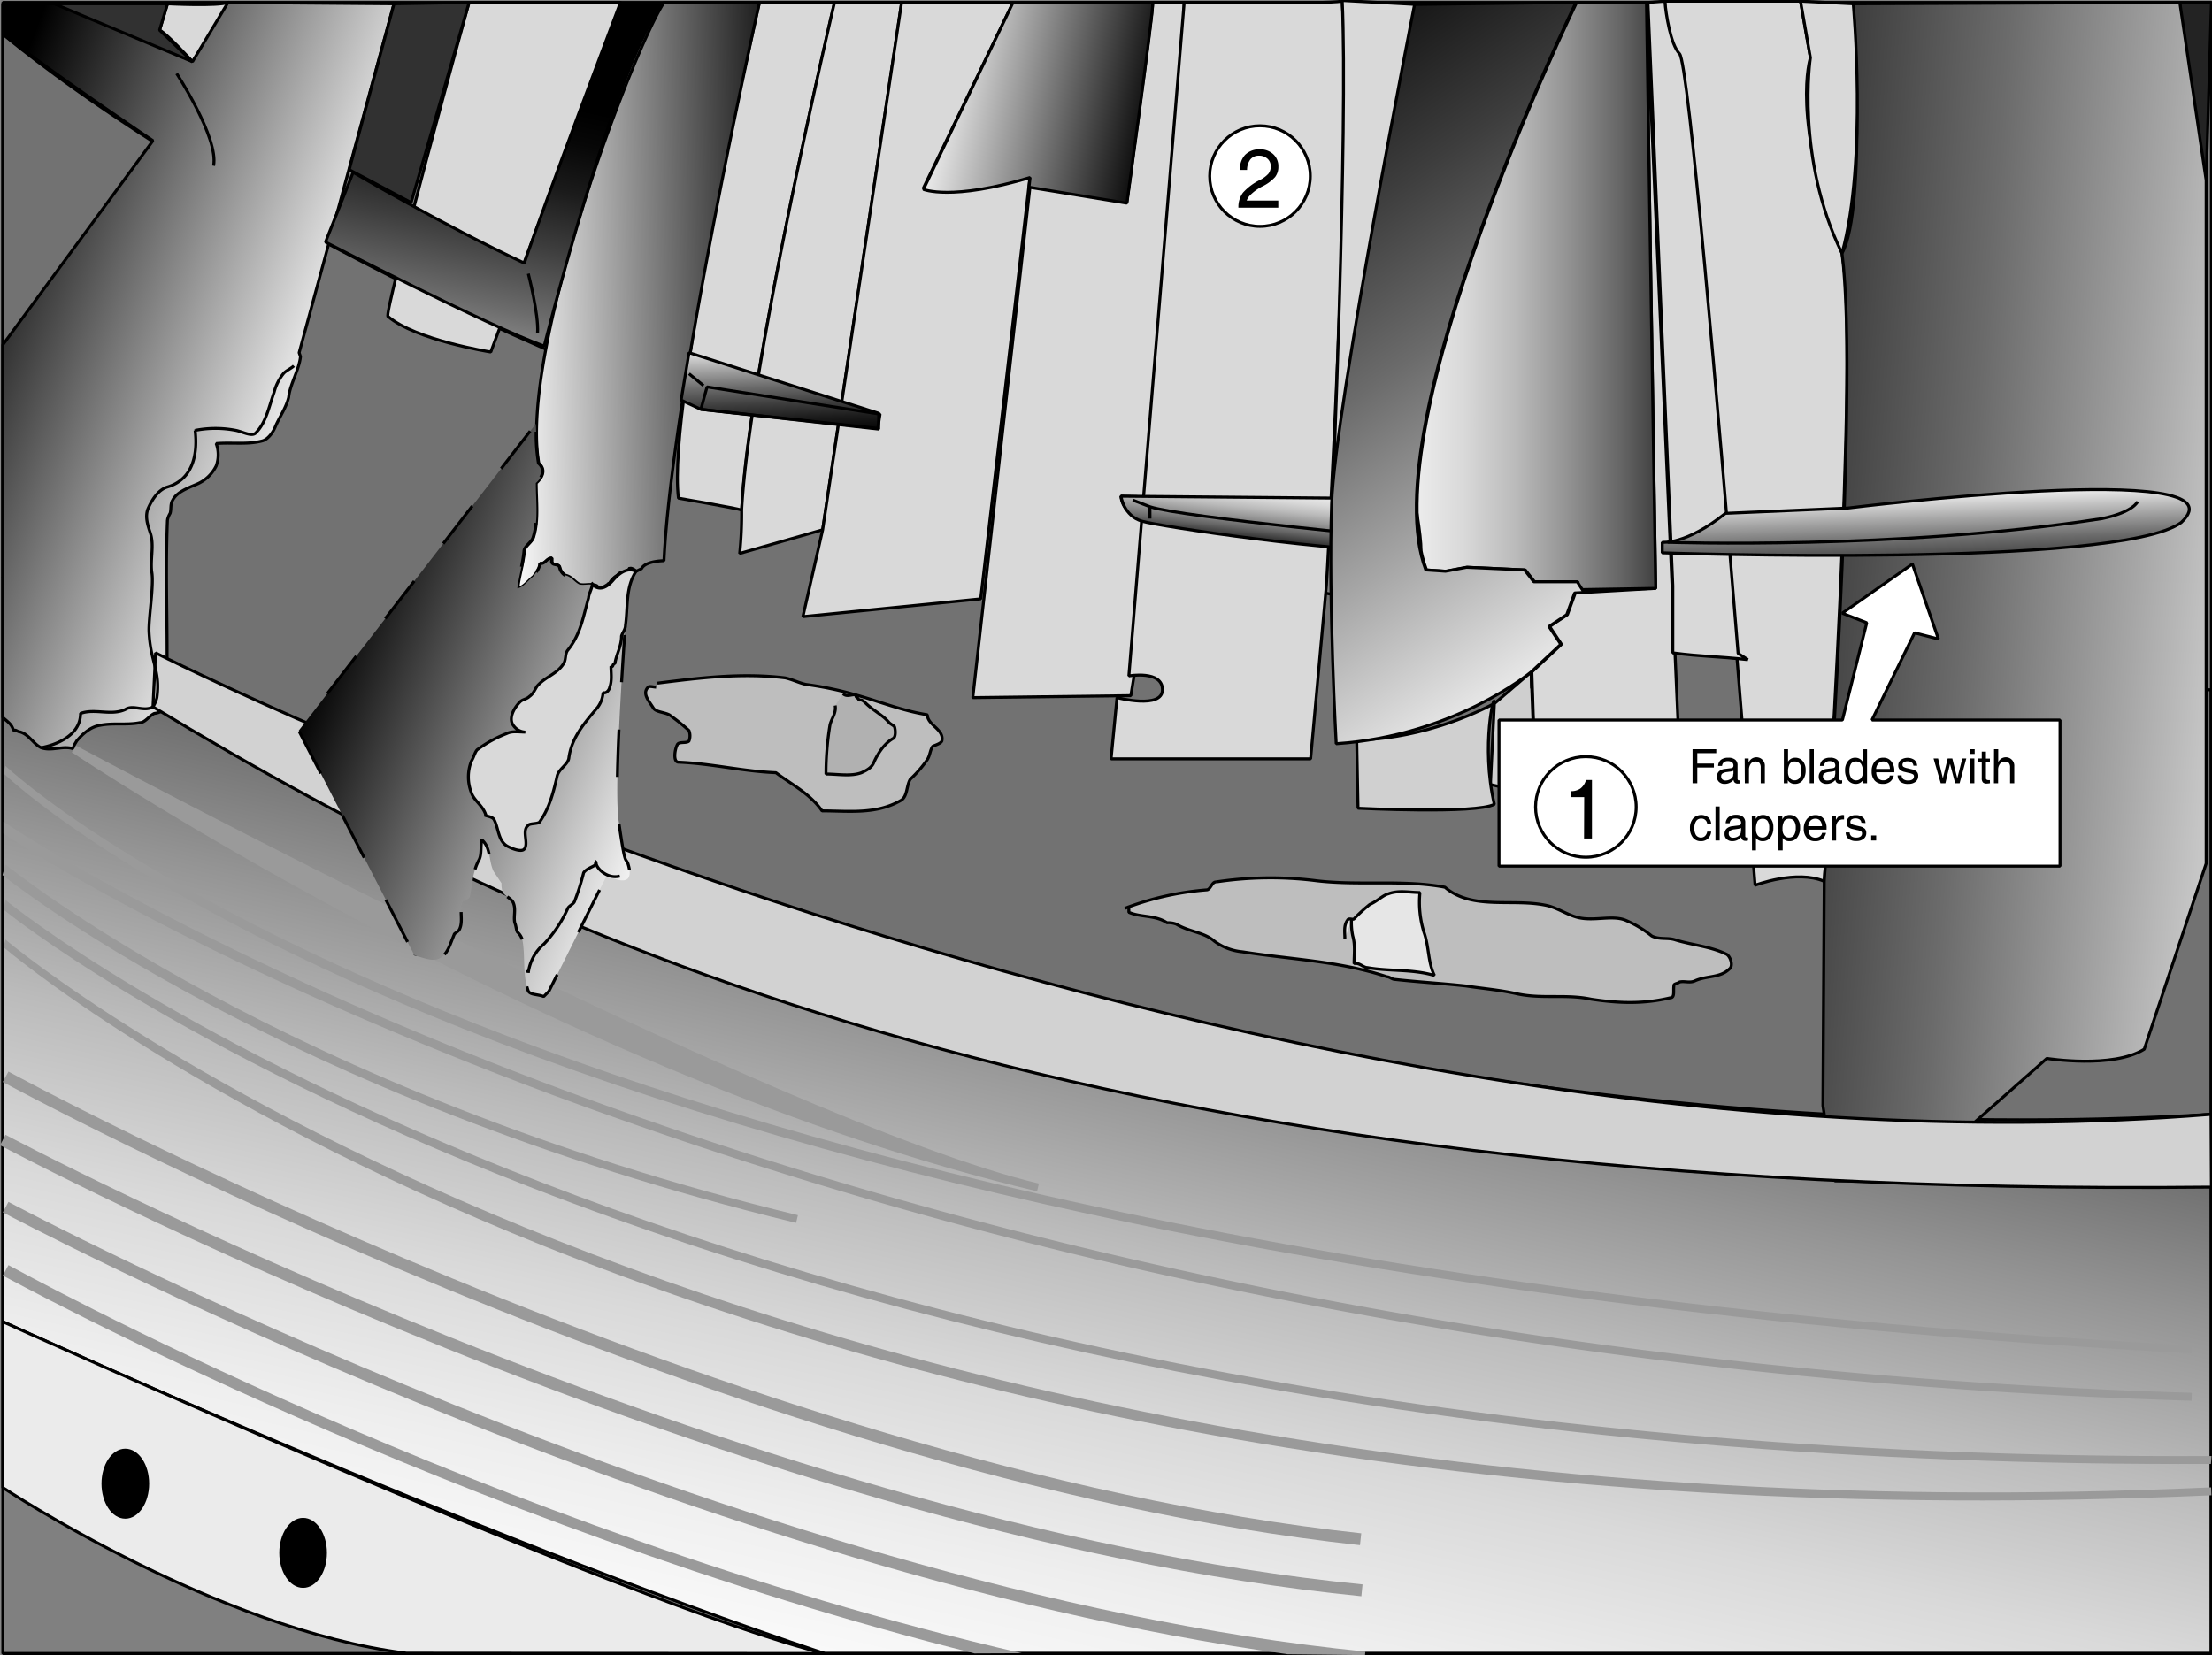
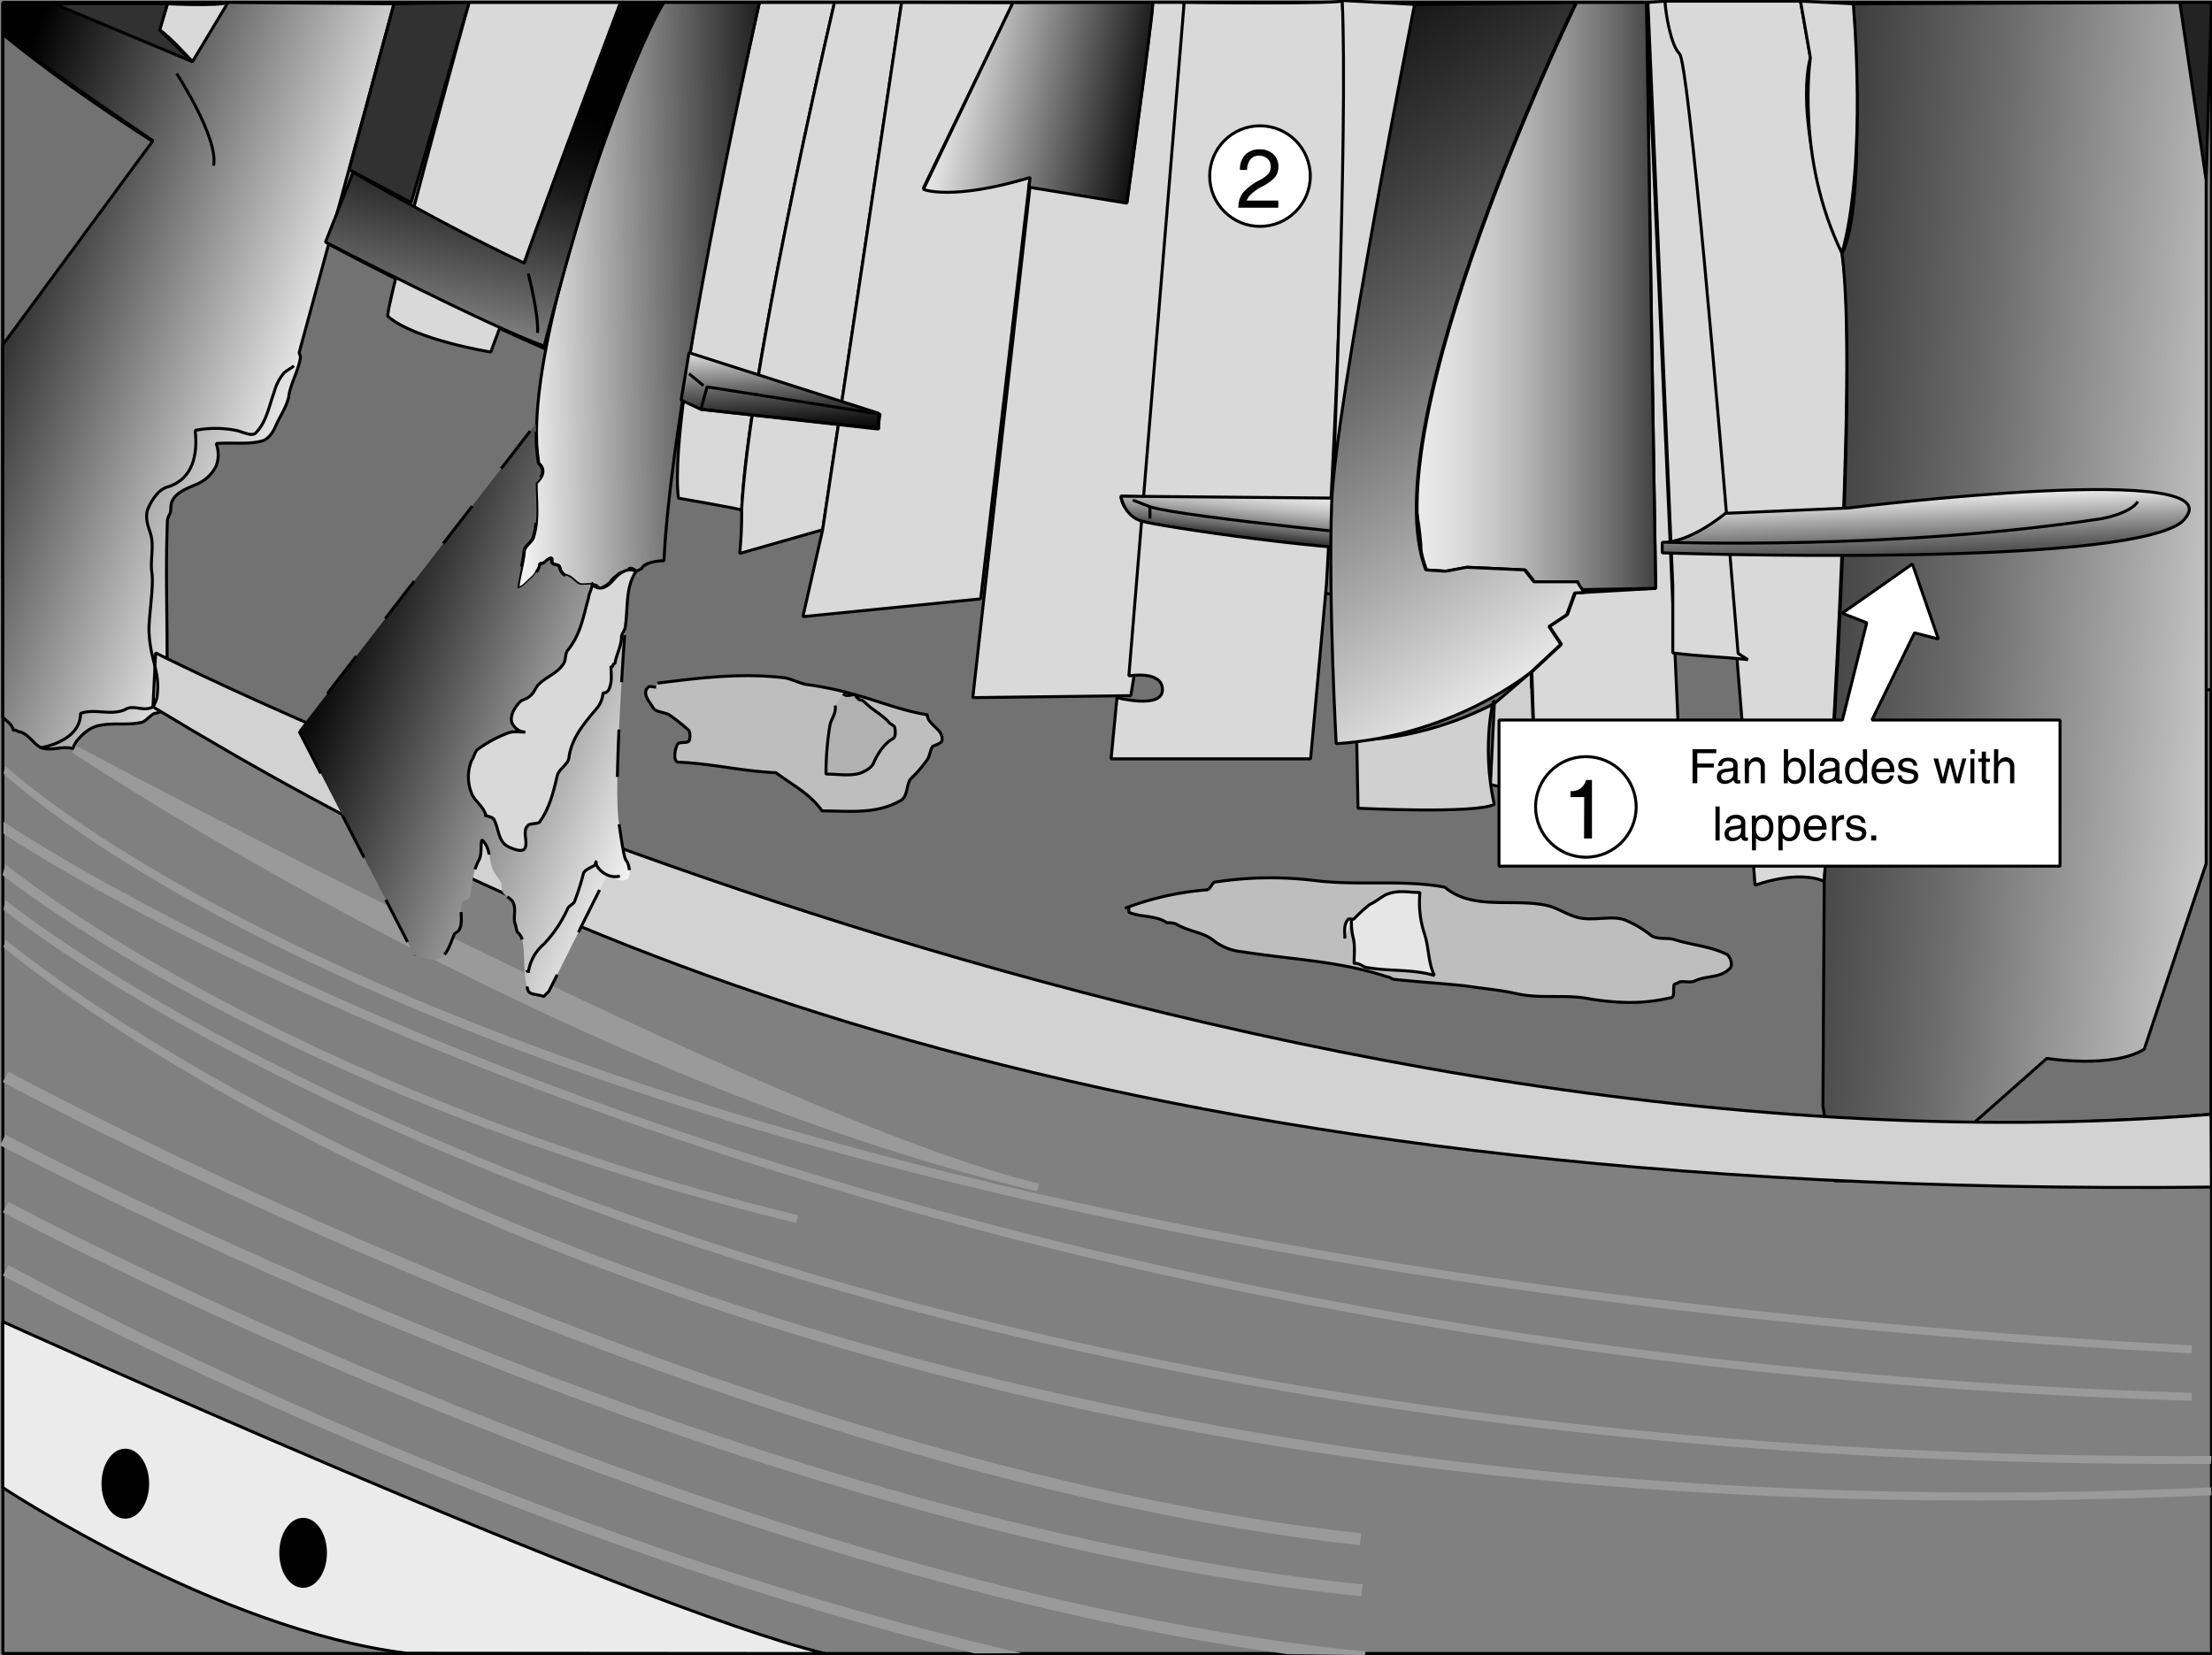
<svg xmlns="http://www.w3.org/2000/svg" xmlns:xlink="http://www.w3.org/1999/xlink" id="Ebene_2" data-name="Ebene 2" width="197.5mm" height="147.82mm" viewBox="0 0 559.83 419.03">
  <rect x="0" y="0" width="559.83" height="419.03" fill="#808080" stroke="none" />
  <defs>
    <style>
      .cls-1 {
        fill: #727272;
      }

      .cls-1, .cls-10, .cls-11, .cls-12, .cls-13, .cls-14, .cls-15, .cls-16, .cls-17, .cls-18, .cls-19, .cls-2, .cls-20, .cls-21, .cls-23, .cls-24, .cls-25, .cls-26, .cls-27, .cls-28, .cls-29, .cls-3, .cls-4, .cls-6, .cls-7, .cls-8, .cls-9 {
        stroke: #000;
      }

      .cls-1, .cls-10, .cls-11, .cls-12, .cls-13, .cls-14, .cls-15, .cls-16, .cls-17, .cls-18, .cls-19, .cls-2, .cls-20, .cls-21, .cls-23, .cls-24, .cls-25, .cls-26, .cls-27, .cls-29, .cls-3, .cls-4, .cls-5, .cls-6, .cls-7, .cls-8, .cls-9 {
        stroke-miterlimit: 1;
      }

      .cls-1, .cls-10, .cls-11, .cls-12, .cls-13, .cls-14, .cls-15, .cls-16, .cls-17, .cls-18, .cls-19, .cls-2, .cls-20, .cls-21, .cls-23, .cls-24, .cls-25, .cls-26, .cls-27, .cls-28, .cls-29, .cls-3, .cls-4, .cls-5, .cls-6, .cls-7, .cls-8, .cls-9 {
        stroke-width: 0.75px;
      }

      .cls-2 {
        fill: url(#linear-gradient);
      }

      .cls-3, .cls-5 {
        fill: none;
      }

      .cls-4 {
        fill: #d9d9d9;
      }

      .cls-5 {
        stroke: #ff3f51;
      }

      .cls-6 {
        fill: url(#Neuer_Verlauf_1);
      }

      .cls-7 {
        fill: #cfcfcf;
      }

      .cls-8 {
        fill: #d0d0d0;
      }

      .cls-9 {
        fill: #232323;
      }

      .cls-10 {
        fill: #bebebe;
      }

      .cls-11 {
        fill: #e6e6e6;
      }

      .cls-12 {
        fill: #b1b1b1;
      }

      .cls-13 {
        fill: url(#Neuer_Verlauf_1-2);
      }

      .cls-14 {
        fill: url(#Neuer_Verlauf_1-3);
      }

      .cls-15 {
        fill: url(#linear-gradient-2);
      }

      .cls-16 {
        fill: url(#linear-gradient-3);
      }

      .cls-17 {
        fill: url(#linear-gradient-4);
      }

      .cls-18 {
        fill: url(#linear-gradient-5);
      }

      .cls-19 {
        fill: url(#linear-gradient-6);
      }

      .cls-20 {
        fill: #ebebeb;
      }

      .cls-22 {
        fill: #9a9a9a;
      }

      .cls-23 {
        fill: #d2d2d2;
      }

      .cls-24 {
        fill: url(#linear-gradient-7);
      }

      .cls-25 {
        fill: url(#linear-gradient-8);
      }

      .cls-26 {
        stroke-dasharray: 12;
        fill: url(#Neuer_Verlauf_1-4);
      }

      .cls-27 {
        fill: #313131;
      }

      .cls-28, .cls-29 {
        fill: #fff;
      }

      .cls-29 {
        fill-rule: evenodd;
      }
    </style>
    <linearGradient id="linear-gradient" x1="257.82" y1="513.62" x2="329.82" y2="197.62" gradientUnits="userSpaceOnUse">
      <stop offset="0" stop-color="#fff" />
      <stop offset="0.12" stop-color="#fbfbfb" />
      <stop offset="0.24" stop-color="#eee" />
      <stop offset="0.37" stop-color="#d9d9d9" />
      <stop offset="0.5" stop-color="#bbb" />
      <stop offset="0.63" stop-color="#949494" />
      <stop offset="0.77" stop-color="#656565" />
      <stop offset="0.9" stop-color="#2f2f2f" />
      <stop offset="1" />
    </linearGradient>
    <linearGradient id="Neuer_Verlauf_1" data-name="Neuer Verlauf 1" x1="255.7" y1="61.3" x2="313.7" y2="73.3" gradientUnits="userSpaceOnUse">
      <stop offset="0" stop-color="#fff" />
      <stop offset="1" />
    </linearGradient>
    <linearGradient id="Neuer_Verlauf_1-2" x1="102.53" y1="147.91" x2="6.53" y2="111.91" xlink:href="#Neuer_Verlauf_1" />
    <linearGradient id="Neuer_Verlauf_1-3" x1="148.82" y1="117.93" x2="222.82" y2="116.93" xlink:href="#Neuer_Verlauf_1" />
    <linearGradient id="linear-gradient-2" x1="126.44" y1="160.87" x2="147.44" y2="65.87" gradientUnits="userSpaceOnUse">
      <stop offset="0" stop-color="#fff" />
      <stop offset="0.05" stop-color="#ececec" />
      <stop offset="0.26" stop-color="#a6a6a6" />
      <stop offset="0.45" stop-color="#6b6b6b" />
      <stop offset="0.63" stop-color="#3d3d3d" />
      <stop offset="0.78" stop-color="#1b1b1b" />
      <stop offset="0.91" stop-color="#070707" />
      <stop offset="1" />
    </linearGradient>
    <linearGradient id="linear-gradient-3" x1="196.81" y1="86.51" x2="197.67" y2="111.47" xlink:href="#linear-gradient-2" />
    <linearGradient id="linear-gradient-4" x1="354" y1="117.67" x2="454" y2="117.67" xlink:href="#linear-gradient" />
    <linearGradient id="linear-gradient-5" x1="343.63" y1="162.33" x2="341.63" y2="181.33" xlink:href="#linear-gradient" />
    <linearGradient id="linear-gradient-6" x1="618.59" y1="199.36" x2="395.59" y2="182.35" xlink:href="#linear-gradient-2" />
    <linearGradient id="linear-gradient-7" x1="437.97" y1="210" x2="317.97" y2="31" xlink:href="#linear-gradient-2" />
    <linearGradient id="linear-gradient-8" x1="507.66" y1="166.6" x2="508.66" y2="195.6" xlink:href="#linear-gradient-2" />
    <linearGradient id="Neuer_Verlauf_1-4" x1="195.61" y1="237.85" x2="103.29" y2="203.23" xlink:href="#Neuer_Verlauf_1" />
  </defs>
  <title>canada-goose-iii.svg</title>
  <g>
    <path class="cls-1" d="M21.33,51.33v137.5s270.34,158.84,558.9,136V217.35C202.83,209.33,21.33,51.33,21.33,51.33Z" transform="translate(-20.63 -42.71)" />
-     <path class="cls-2" d="M580.23,324.83v136.5H229.33c-90-30-208-84-208-84V188.83S282.33,342.33,580.23,324.83Z" transform="translate(-20.63 -42.71)" />
    <rect class="cls-3" x="0.71" y="0.62" width="559" height="418" />
    <path class="cls-4" d="M63,43.67l-2,6.66c2,1,8.33,8,8.33,8s11.5-16,9-15S63,43.67,63,43.67Z" transform="translate(-20.63 -42.71)" />
    <path class="cls-4" d="M139.33,43.33s-22,80-20.5,79.5c7,6,26,9,26,9l33-88.5Z" transform="translate(-20.63 -42.71)" />
    <path class="cls-4" d="M212.83,43.33s-23.5,101.5-20.5,125.5c0,0,14.5,2.5,16,3,1.5-34.5,23.5-128.5,23.5-128.5Z" transform="translate(-20.63 -42.71)" />
    <path class="cls-5" d="M781,296.5" transform="translate(-20.63 -42.71)" />
    <path class="cls-4" d="M231.83,43.33h17l-20,133.5-21,6a98.4,98.4,0,0,0,.5-11C210.33,134.83,231.83,43.33,231.83,43.33Z" transform="translate(-20.63 -42.71)" />
    <path class="cls-4" d="M228.83,176.83l-5,22,45-4.5,12.5-107c-20,6-27,3-27,3L277,43.4l-28.19-.07Z" transform="translate(-20.63 -42.71)" />
    <path class="cls-4" d="M312.38,43.31c0,3-6.55,50.52-6.55,50.52l-24.5-4-14.5,129.5,40-.5,7-43s-9-1.5-9.5-7.5l10.34.34c4.5-15,5.66-125.34,5.66-125.34Z" transform="translate(-20.63 -42.71)" />
    <path class="cls-6" d="M281,90.56l.34-2.91c-20,6-27,3-27,3L277,43.38l35.38-.07-.05.84c0,3-6.5,50-6.5,50l-24.5-4Z" transform="translate(-20.63 -42.71)" />
    <path class="cls-4" d="M303.33,219.33l-1.5,15.5h50.5l4-44s6.5-110.5,4-148c1.5,1-40,.5-40,.5l-14,170.5s8.5-1.5,8.5,3.5S303.33,219.33,303.33,219.33Z" transform="translate(-20.63 -42.71)" />
    <path class="cls-4" d="M360.33,42.83c1.5,32-2.5,127.5-2.5,127.5l21-126.5Z" transform="translate(-20.63 -42.71)" />
    <path class="cls-4" d="M408.33,212.83l1.5,46.5c5.5,2,25.17-5.33,36.17-18.33L437.33,43.33l2.34,148.34-20.34,1.16-2,5.5-4.5,3,3,4.5Z" transform="translate(-20.63 -42.71)" />
    <polygon class="cls-7" points="378.21 178.13 387.52 170.13 388.71 201.13 377.21 198.63 378.21 178.13" />
    <path class="cls-8" d="M398.83,220.83c.17-3.83-3.5,10.5,0,25.5-4.5,2.5-34.5,1-34.5,1L364,230S379.67,230.67,398.83,220.83Z" transform="translate(-20.63 -42.71)" />
    <path class="cls-4" d="M442,43s-.17,9.83,3.33,13.33,19.5,210.5,19.5,210.5,10.5-4,17.5-1c0,0,9-135,4.5-159-13.16-34.16-8-49.5-8-49.5L476.33,43Z" transform="translate(-20.63 -42.71)" />
    <path class="cls-9" d="M572.33,43.33s1.67,26,6.67,45l1.33-45Z" transform="translate(-20.63 -42.71)" />
    <path class="cls-10" d="M305.33,272.67A74.35,74.35,0,0,1,326,268c1,0,1.33-2,2.33-2a92.32,92.32,0,0,1,25.34-.33c11,1.33,22-.34,32.66,1.66,7,6,17.34,2.67,26,4.67,2.67.67,5,2.33,7.67,3,4,1,8.67-.67,12,.67a27.23,27.23,0,0,1,6.67,4c2,1,4,.33,6,1,4.33,1.33,9,1.66,13,3.66,1,.67,1.66,3,.66,3.67-2.33,2.33-5.66,1.67-8.66,3-1.34.67-2.67,0-4,.33-.34.34-1,.34-1.34.67-.33,1.33.34,3.33-1,3.33-7,1.67-13.33,1.34-20,.34-6.33-1.34-12.33,0-18.66-1.34-4.34-1-8.67-1.33-13-2-6-.66-12-1-18-1.66-.67,0-1.34-.67-2-.67-12-4-24-4.33-36.67-6.33a14,14,0,0,1-7-2.67c-2.67-2.33-6.33-2.33-9.67-4.33a5.53,5.53,0,0,0-2.33-.34c-3-2-6.67-1.33-9.67-2.66V272" transform="translate(-20.63 -42.71)" />
    <path class="cls-11" d="M361,280.33c0-1.66-.33-3.33.67-4.66.33-.67,1.33,0,1.66-.34a41.4,41.4,0,0,1,4-3.66c1.67-.67,3.34-2.34,4.67-2.67,2.67-1,5.33-.33,8-.33a25.7,25.7,0,0,0,1,10c1.33,3.66,1,7.66,2.67,11-5.67-1.67-11.34-1-17-2-1,0-2-1.34-3.34-1,0-2.34.34-4.67-.33-7a16.43,16.43,0,0,1-.33-4" transform="translate(-20.63 -42.71)" />
    <path class="cls-10" d="M187,215.67c10.67-1.34,21.33-2.67,32.33-1.34,1.67.34,3.67,1.34,5.34,1.67a85.24,85.24,0,0,1,12.66,2.67c6,1.66,11.67,4,18,5,0,2.66,4.34,3.66,3.67,6.66-.33.67-1.67,1-2.33,1.34-.67,1-.67,2.33-1.34,3.33a30.92,30.92,0,0,1-4.33,5c-1,1.67-.67,4.33-2.33,5.33-6.34,3.67-13.34,2.67-20,2.67-3-4.33-7.67-6.67-11.67-9.67-8.33-.33-16.33-2.33-24.67-2.66-1.33,0-1-3-.33-4.34.33-1,2.33-.33,3-1a3.7,3.7,0,0,0,0-2.66,51.49,51.49,0,0,0-5-4c-1.33-.67-3.33-.67-4-1.67-1-1.67-3-3.67-1.33-5.33.33-.34,1.33,0,2,0" transform="translate(-20.63 -42.71)" />
    <path class="cls-12" d="M232,221.33c.33,2-1,3.34-1.33,5a76.63,76.63,0,0,0-1,12.34c3,0,6.33.66,9-.34.66-.33,2.33-1,3-2.33,1-2.33,2.66-5,5-6.33.66-.34.66-2,.33-3-.33-.34-1-.67-1.33-1-1.67-2-4-3-6-5-.34-.34-1-1-1.67-.67,0-.67-1-.67-.67-1.33-1-.34-2.33.66-3.33-.34" transform="translate(-20.63 -42.71)" />
    <path class="cls-13" d="M96.33,132l24-88.33-42-.34-9,15s-18-11.66-35-14.66h-13v7.66c12.17,9.67,38,27,38,27L21.33,130v94.33c1,1,2.34,1.67,2.67,3.34.67-.34,1,.33,1.67.33,2.33.67,3.33,3,5.33,4,2.67,1,5.67-.67,8.33.33-.33-.66.34-1.33.67-2,1.67-2,3.67-3.66,6-4,3.33-.66,6.67,0,10-.66,1.33,0,2.33-1.67,3.67-2.34a4.82,4.82,0,0,0,2-.66c.33-.34,1-.67,1-1.67.66-15.67-.34-31,.33-46.67a5.42,5.42,0,0,1,.67-1.66c.33-1,0-2.34.66-3.34,1-2,3.67-3,6-4a9.68,9.68,0,0,0,5-4.66,8.23,8.23,0,0,0,0-5.67c4-.33,8,.33,11.67-.67,1.33-.33,2.67-2,3.33-3.66,1-2.34,2.67-4.67,3.34-7.34.33-3.33,2.66-7,3-10.33Z" transform="translate(-20.63 -42.71)" />
    <path class="cls-3" d="M65.33,61.33S76,77.67,74.67,84.67" transform="translate(-20.63 -42.71)" />
    <path class="cls-3" d="M169.65,190.73c3.33-1,4,1.67,3,4.33-1,3.34-1.67,6.67-2.34,10s-3.66,5.34-6,8c-1,1.34-2.66,1-4,1.67s-3,0-4.33.67" transform="translate(-20.63 -42.71)" />
    <path class="cls-14" d="M172.33,191.67c.67,0,2-1,2.67-1.34a5.8,5.8,0,0,1,2-2c1-1.33,2,0,3-1.66.33-.34,1.33.33,1.67.66l1.33-.66c1-2,5.67-2,5.67-2,2-42.67,24.16-141.34,24.16-141.34H188.67C180.33,56.33,152,131.67,157,160c2.67,2.33-.67,5-.67,5,0,4.67.67,9.33-.66,13.67-.34,1.33-2.34,2.33-2.34,3.66-.33,3.34-1.33,6.34-1.66,9.34,1.66-.34,2.66-2,4-3,.66-1,1.66-2,1.66-3.34,1.34.34,1.67-1.33,3-1.33v1c.34,1,1.67.33,2,1.33a3.07,3.07,0,0,0,1.34,2c1.66.34,2.33,1.67,3.66,2.34,1.34.33,3-.34,4.34.33Z" transform="translate(-20.63 -42.71)" />
    <path class="cls-15" d="M110,86.33s22.67,13.34,43.33,23c4.67-14,24.19-65.62,24.19-65.62h10.83c-11.68,14-30,86.62-30,86.62C144.33,125.33,103,104,103,104Z" transform="translate(-20.63 -42.71)" />
    <path class="cls-3" d="M154.33,112s2.67,10.33,2.34,15" transform="translate(-20.63 -42.71)" />
    <polygon class="cls-16" points="174.38 89.29 222.38 104.63 222.38 108.63 177.38 103.63 172.38 101.29 174.38 89.29" />
    <polygon class="cls-3" points="222.16 108.47 222.73 104.85 178.94 97.95 177.38 103.63 222.16 108.47" />
    <line class="cls-3" x1="174.37" y1="94.62" x2="178.04" y2="97.62" />
    <path class="cls-17" d="M419.67,43.33s-52,107-38,143.67l5,.33,5.33-1,14.67.67,2.33,3h11v2l19.67-.33L437.33,43.33Z" transform="translate(-20.63 -42.71)" />
    <path class="cls-4" d="M463,209.72c-7.83-.87-11.42-.73-19-1.72V191L437.71,43.33,442,43c.23,3.19,1.45,11.07,3.71,13.33s9.81,90.31,14.82,151.8Z" transform="translate(-20.63 -42.71)" />
    <path class="cls-18" d="M304.33,168.33l74.34.67S381,182.67,380,182.33c-21.67.34-65.67-6.33-70.33-7.66S304.33,168.33,304.33,168.33Z" transform="translate(-20.63 -42.71)" />
    <path class="cls-3" d="M307.33,169.33l4.34,1.67c8,2.67,67.66,8.33,67.66,8.33" transform="translate(-20.63 -42.71)" />
    <line class="cls-3" x1="291.04" y1="128.29" x2="291.04" y2="131.29" />
    <path class="cls-19" d="M489.67,43.67s3.5,51.83-2.84,63.16c4.5,34.5-4.5,159-4.5,159L482,322.67l3,19h13l4.33-3.34,4.67.34,31.67-28s16.66,2.66,24.66-2.34l15.67-47v-173l-6.67-45Z" transform="translate(-20.63 -42.71)" />
    <path class="cls-20" d="M21.33,377.33v42S75.5,455.25,123.5,461.25l105.83.08C180.33,449.33,21.33,377.33,21.33,377.33Z" transform="translate(-20.63 -42.71)" />
    <path class="cls-21" d="M52.33,426.82c3.13,0,5.66-3.8,5.66-8.49s-2.53-8.48-5.66-8.48-5.65,3.8-5.65,8.48S49.21,426.82,52.33,426.82Z" transform="translate(-20.63 -42.71)" />
    <path class="cls-21" d="M97.33,444.33c3.13,0,5.66-3.8,5.66-8.48s-2.53-8.49-5.66-8.49-5.65,3.8-5.65,8.49S94.21,444.33,97.33,444.33Z" transform="translate(-20.63 -42.71)" />
    <path class="cls-22" d="M20.63,332.66c1.83,1,185.1,98.32,344.55,114.17l.3-3C206.63,428.05,23.87,331,22,330Z" transform="translate(-20.63 -42.71)" />
    <path class="cls-22" d="M21.31,316.63c1.82,1,184.21,100,343.52,117.27l.32-3C206.45,413.7,24.57,315,22.75,314Z" transform="translate(-20.63 -42.71)" />
    <path class="cls-22" d="M366.1,461.74l.09-.9C207.34,445.05,24.58,348,22.75,347l-1.42,2.65c1.76.94,170.62,90.62,325.17,111.86Z" transform="translate(-20.63 -42.71)" />
    <path class="cls-22" d="M279.25,461.25C143.77,430,24.29,363.77,22.75,363l-1.42,2.64c1.49.8,115.23,63,245.92,95.66Z" transform="translate(-20.63 -42.71)" />
    <path class="cls-22" d="M21.5,282.5c.45.39,45.61,39.12,136.71,75.64,53.48,21.43,111.84,37.8,173.45,48.63,77,13.54,159.34,18.44,248.68,14.5l-.09-2C207,436.12,23.79,282.13,22,280.58Z" transform="translate(-20.63 -42.71)" />
    <path class="cls-22" d="M21.5,273c.43.36,43.37,35.36,134,70.52,53.19,20.63,111.89,37,174.49,48.61q117.36,21.8,250.21,21.2l.16-2C197.21,413.31,23.69,272,22,270.56Z" transform="translate(-20.63 -42.71)" />
    <path class="cls-22" d="M21.25,264.25c.69.57,70.14,56.37,200.85,88.06l.47-1.95C92.34,318.79,22.66,262.13,22,261.56Z" transform="translate(-20.63 -42.71)" />
    <path class="cls-22" d="M21.5,238.5c.32.31,32,31.08,116.34,64.64,49.48,19.69,106.87,36.34,170.59,49.5,79.62,16.44,169.4,27.44,266.85,32.69l.11-2C153.8,360.63,23.3,237.86,22,236.62Z" transform="translate(-20.63 -42.71)" />
    <path class="cls-22" d="M38.78,233.16C40,234,162.32,315.6,283.1,344.31l.46-1.95C218.09,326.8,39.89,231.5,39.89,231.5Z" transform="translate(-20.63 -42.71)" />
    <path class="cls-22" d="M21.5,253.75c.49.34,46.45,31.63,139.61,66.4A1181.79,1181.79,0,0,0,335.8,369.86c76.52,15.72,157.1,25,239.5,27.47l.06-2C218.83,384.47,23.46,252.1,21.5,250.75Z" transform="translate(-20.63 -42.71)" />
    <path class="cls-23" d="M60,208l-.67,13.67c99,60,238,124.58,521,121.58l-.1-18.42C329.5,345,60,208,60,208Z" transform="translate(-20.63 -42.71)" />
    <path class="cls-24" d="M408.15,212.83S388.81,229,358.81,231c0,0-2-36-1.16-60.67s21-126.5,21-126.5l40.83-.5s-52,107-38,143.67l5,.33,5.33-1,14.67.67,2.33,3h11l1.76,2.72-2.42.11-2,5.5-4.5,3,3,4.5-7.5,7,.13,4.18Z" transform="translate(-20.63 -42.71)" />
    <path class="cls-25" d="M441.33,182.67V180s6,.67,16-7.33l31-1.34s102-12.66,84.34,3.67C556.67,186.67,441.33,182.67,441.33,182.67Z" transform="translate(-20.63 -42.71)" />
    <path class="cls-3" d="M442.67,180s58.33,2,110-6c8-1.67,9-4.33,9-4.33" transform="translate(-20.63 -42.71)" />
    <path class="cls-3" d="M31,232c3.67-.67,10-3,10-8.67,3.67-1.33,7.67.67,11.33-1,2-1.33,4.67.67,7-.66a7.84,7.84,0,0,0,1-2.34c.94-6.89-1.63-8.86-2-16.66-.16-3.4,1.34-12,.67-15.34-.33-3.33.67-6.66-.33-9.66-.67-2-1.34-4-.67-6,1-2.34,2.67-5,5-5.67,6.67-2,7.67-8.67,7-14.33a26.8,26.8,0,0,1,10.33,0c1.67.33,4,1.66,5,.66C88,149.67,88.67,145.67,90,142a12.3,12.3,0,0,1,2.33-4.67c.57-.75,2-1.33,2.67-2" transform="translate(-20.63 -42.71)" />
    <path class="cls-3" d="M142,257a3.87,3.87,0,0,0-3.33.67C136,261.33,137.33,266,136,270c-.67,2.33-.33,5-1.67,6.67-1.66,2.33-5.66,2.33-7,5a13.61,13.61,0,0,0-1.66,3" transform="translate(-20.63 -42.71)" />
    <path class="cls-26" d="M156.31,152a44.34,44.34,0,0,0,.59,8c2.66,2.33-.67,5-.67,5,0,4.67.67,9.33-.67,13.67-.33,1.33-2.33,2.33-2.33,3.66-.33,3.34-1.33,6.34-1.67,9.34,1.67-.34,2.67-2,4-3,.67-1,1.67-2,1.67-3.34,1.33.34,1.67-1.33,3-1.33v1c.33,1,1.67.33,2,1.33a3.06,3.06,0,0,0,1.33,2c1.67.34,2.34,1.67,3.67,2.34,1.33.33,3-.34,4.33.33l.67.67c.67,0,2-1,2.67-1.34a5.8,5.8,0,0,1,2-2c1-1.33,2,0,3-1.66.33-2-4.36,52.33-2.69,64s1.67,9,2.33,10.66c2.34,7.34-5.33,3-5.33,3l-14.67,29.34L158.23,295c-1.67-.67-3.67-.33-4-1.67-1.33-4-.67-8.33-1.33-12.33a4.19,4.19,0,0,0-1.34-2.33c-.33-.67-.33-1.67-.66-2.34-.34-1.66.33-3.33-.34-5-.33-1-2-1.66-2.66-2.66a5.6,5.6,0,0,1-.34-2.34l-2-3c-1.33-2.66-.66-6-3-8-.33,1.67,0,3.67-.66,5-1.67,3-1.67,6-2.34,9.34-.33,1-2,1-2,1.66-.66,2,.34,4.67-.66,6.67-.34.67-1.34,1-1.34,1.33-1,2.34-1.66,5-3.66,6s-4.34-.33-6.34-.66l-29.33-57,60-77.67Z" transform="translate(-20.63 -42.71)" />
    <path class="cls-4" d="M175.78,189.62c-3.45,4-5.45.71-5.45.71.67.34-.75,2.73-.75,3.73-1.33,4.67-2,9.34-5.33,13.34-.67,1-.33,2.33-1,3.33-1.67,2.67-4.67,3.33-6.67,5.67-.66,1-1,2-2,2.66-.66.67-1.66.67-2.33,1.34-1.67,1.66-3,4.33-1.67,6a3.86,3.86,0,0,0,3,1.66c-1.66,0-3.33-.33-4.66.34a31.35,31.35,0,0,0-7.34,4c-.66.33-1,2-1.66,3a11,11,0,0,0,0,8c.66,2,3,3.33,3.66,5.66h-.33c.67.34,1.67.34,2.33,1,1.34,2.34,1,5.67,3.67,7,1.33.67,3.33,1.34,4,.67,1.33-1.33-.67-4.67,1-6,.33-.67,2.67-.33,3-1,2.33-3.33,3.33-7,4.33-11.33.34-2,2.67-3,3-4.67.67-5.33,4-9,7.34-13a7,7,0,0,0,1.33-3.67c1,.34,1.67-1,1.67-1.33.66-1.67.33-3.67.33-5.33.67.33.33-.67,1-.67.33-2.33,1.67-4.33,1.67-7,.33-1,1-1.67,1-2.67.66-4.66,0-9.66,2.66-13.66C181.58,187.4,179.22,185.57,175.78,189.62Z" transform="translate(-20.63 -42.71)" />
    <path class="cls-3" d="M154,288.33c0,.34.33.34.33.67a11.45,11.45,0,0,1,4-7.33,32.55,32.55,0,0,0,6-9c.34-.67,1.34-1,1.67-1.67a60.91,60.91,0,0,0,2.33-7.33c.67-1,2-1.34,3-2a1.2,1.2,0,0,1,.34-1c-1,1,2.33,4.83,5.83,3.83" transform="translate(-20.63 -42.71)" />
    <polygon class="cls-27" points="99.71 0.96 88.38 42.96 104.04 51.29 118.71 0.63 99.71 0.96" />
    <polygon class="cls-27" points="13.71 0.96 42.38 0.96 40.38 7.63 48.71 15.63 13.71 0.96" />
    <path class="cls-4" d="M476.33,43l2.5,14.33s-3.83,25.34,8,49.5c6.5-23.5,2.84-63.16,2.84-63.16Z" transform="translate(-20.63 -42.71)" />
  </g>
  <g>
    <circle class="cls-28" cx="318.89" cy="44.58" r="12.73" />
    <path d="M344.17,84.87a4.15,4.15,0,0,1-.84,2.68,10.47,10.47,0,0,1-3.14,2.32,11.72,11.72,0,0,0-3.41,2.52,4.38,4.38,0,0,0-.63,1.1h8v1.8H334.06a6,6,0,0,1,1.16-3.81,14.41,14.41,0,0,1,4.35-3.24,7.16,7.16,0,0,0,2.11-1.58,2.93,2.93,0,0,0,.56-1.85,2.48,2.48,0,0,0-.84-1.93,3.11,3.11,0,0,0-2.15-.75,2.67,2.67,0,0,0-2.16.94,4.33,4.33,0,0,0-.84,2.67h-1.79a5.17,5.17,0,0,1,1.3-3.83,5,5,0,0,1,3.74-1.39,4.78,4.78,0,0,1,3.37,1.22A4.07,4.07,0,0,1,344.17,84.87Z" transform="translate(-20.63 -42.71)" />
  </g>
  <polygon class="cls-29" points="473.78 182.29 484.56 160.22 490.6 161.78 484.02 142.78 466.26 155.25 472.46 157.67 466.3 182.29 379.38 182.29 379.38 219.29 521.38 219.29 521.38 182.29 473.78 182.29" />
  <g>
    <path d="M449,241v-8.61h6v1h-4.8v2.63h4.2v1h-4.2V241H449Z" transform="translate(-20.63 -42.71)" />
    <g>
      <path d="M457.16,241.17a2,2,0,0,1-1.45-.49,1.71,1.71,0,0,1-.54-1.33,1.78,1.78,0,0,1,.5-1.34,2.5,2.5,0,0,1,1.48-.63l1.44-.18a1.61,1.61,0,0,0,.33-.06.51.51,0,0,0,.32-.21.67.67,0,0,0,.11-.39v-.06a1,1,0,0,0-.38-.79,1.75,1.75,0,0,0-1.06-.28,1.55,1.55,0,0,0-1,.3,1.34,1.34,0,0,0-.44.9h-1a2.08,2.08,0,0,1,.72-1.55,3,3,0,0,1,1.87-.52,2.67,2.67,0,0,1,1.74.5,1.75,1.75,0,0,1,.59,1.44v3.45a.36.36,0,0,0,.1.25.33.33,0,0,0,.26.1h.14l.2,0V241l-.33.1-.28,0a1.06,1.06,0,0,1-.87-.33,1.28,1.28,0,0,1-.25-.61,2.37,2.37,0,0,1-.27.28A2.81,2.81,0,0,1,457.16,241.17Zm2.19-2.65v-.68a2.59,2.59,0,0,1-.65.19l-1,.14a2.63,2.63,0,0,0-1.11.35.79.79,0,0,0-.35.68,1.09,1.09,0,0,0,.28.81,1.14,1.14,0,0,0,.82.29,2.24,2.24,0,0,0,1.41-.45,1.6,1.6,0,0,0,.52-.72s0-.13,0-.24S459.35,238.65,459.35,238.52Z" transform="translate(-20.63 -42.71)" />
      <path d="M462.19,234.73h1v.93l.23-.31a2.13,2.13,0,0,1,3.88,1.36V241h-1.05v-3.94a1.8,1.8,0,0,0-.32-1.19,1.34,1.34,0,0,0-1-.37,1.43,1.43,0,0,0-1.2.58,2.49,2.49,0,0,0-.45,1.56V241h-1.05Z" transform="translate(-20.63 -42.71)" />
      <path d="M472.11,232.39h1.06v3.15a2.07,2.07,0,0,1,1.78-1,2.44,2.44,0,0,1,1.95.85,3.42,3.42,0,0,1,.72,2.29,4,4,0,0,1-.73,2.56,2.39,2.39,0,0,1-2,.93,2,2,0,0,1-1.69-.81l-.1-.13V241h-1Zm2.73,7.87a1.42,1.42,0,0,0,1.25-.63,3.16,3.16,0,0,0,.43-1.82,3,3,0,0,0-.41-1.74,1.47,1.47,0,0,0-1.27-.57,1.39,1.39,0,0,0-1.27.64,3.9,3.9,0,0,0-.4,2,2.42,2.42,0,0,0,.43,1.55A1.5,1.5,0,0,0,474.84,240.26Z" transform="translate(-20.63 -42.71)" />
    </g>
    <g>
      <path d="M478.65,232.39h1.05V241h-1.05Z" transform="translate(-20.63 -42.71)" />
-       <path d="M482.94,241.17a2.08,2.08,0,0,1-1.46-.49,1.71,1.71,0,0,1-.54-1.33,1.79,1.79,0,0,1,.51-1.34,2.5,2.5,0,0,1,1.48-.63l1.44-.18a1.91,1.91,0,0,0,.33-.06.51.51,0,0,0,.32-.21.67.67,0,0,0,.11-.39v-.06a1,1,0,0,0-.38-.79,1.75,1.75,0,0,0-1.06-.28,1.55,1.55,0,0,0-1,.3,1.34,1.34,0,0,0-.44.9h-1a2.09,2.09,0,0,1,.73-1.55,3,3,0,0,1,1.86-.52,2.64,2.64,0,0,1,1.74.5,1.76,1.76,0,0,1,.6,1.44v3.45a.32.32,0,0,0,.1.25.33.33,0,0,0,.26.1h.14l.19,0V241l-.32.1-.29,0a1.05,1.05,0,0,1-.86-.33,1.38,1.38,0,0,1-.26-.61,1.69,1.69,0,0,1-.26.28A2.83,2.83,0,0,1,482.94,241.17Zm2.19-2.65v-.68a2.72,2.72,0,0,1-.65.19l-1,.14a2.63,2.63,0,0,0-1.11.35.8.8,0,0,0-.36.68,1,1,0,0,0,1.11,1.1,2.2,2.2,0,0,0,1.4-.45,1.53,1.53,0,0,0,.52-.72,1,1,0,0,0,0-.24C485.12,238.78,485.13,238.65,485.13,238.52Z" transform="translate(-20.63 -42.71)" />
+       <path d="M482.94,241.17a2.08,2.08,0,0,1-1.46-.49,1.71,1.71,0,0,1-.54-1.33,1.79,1.79,0,0,1,.51-1.34,2.5,2.5,0,0,1,1.48-.63l1.44-.18a1.91,1.91,0,0,0,.33-.06.51.51,0,0,0,.32-.21.67.67,0,0,0,.11-.39v-.06a1,1,0,0,0-.38-.79,1.75,1.75,0,0,0-1.06-.28,1.55,1.55,0,0,0-1,.3,1.34,1.34,0,0,0-.44.9h-1a2.09,2.09,0,0,1,.73-1.55,3,3,0,0,1,1.86-.52,2.64,2.64,0,0,1,1.74.5,1.76,1.76,0,0,1,.6,1.44v3.45a.32.32,0,0,0,.1.25.33.33,0,0,0,.26.1h.14l.19,0V241l-.32.1-.29,0a1.05,1.05,0,0,1-.86-.33,1.38,1.38,0,0,1-.26-.61,1.69,1.69,0,0,1-.26.28Zm2.19-2.65v-.68a2.72,2.72,0,0,1-.65.19l-1,.14a2.63,2.63,0,0,0-1.11.35.8.8,0,0,0-.36.68,1,1,0,0,0,1.11,1.1,2.2,2.2,0,0,0,1.4-.45,1.53,1.53,0,0,0,.52-.72,1,1,0,0,0,0-.24C485.12,238.78,485.13,238.65,485.13,238.52Z" transform="translate(-20.63 -42.71)" />
      <path d="M490.35,241.17a2.41,2.41,0,0,1-2-.94,4,4,0,0,1-.74-2.54,3.46,3.46,0,0,1,.72-2.28,2.31,2.31,0,0,1,1.88-.87,2.12,2.12,0,0,1,1.83,1l.08.12v-3.25h1.05V241h-1v-.86l-.13.2A2.07,2.07,0,0,1,490.35,241.17Zm.06-5.68a1.47,1.47,0,0,0-1.29.57,3,3,0,0,0-.41,1.79,3.11,3.11,0,0,0,.44,1.79,1.46,1.46,0,0,0,1.26.63,1.51,1.51,0,0,0,1.24-.58,2.35,2.35,0,0,0,.47-1.53,3.71,3.71,0,0,0-.44-2A1.42,1.42,0,0,0,490.41,235.49Z" transform="translate(-20.63 -42.71)" />
      <path d="M497.19,241.17a2.68,2.68,0,0,1-2.09-.84,3.36,3.36,0,0,1-.76-2.34,3.74,3.74,0,0,1,.8-2.51,2.7,2.7,0,0,1,2.17-.94,2.44,2.44,0,0,1,2,.92,3.62,3.62,0,0,1,.76,2.4v.37h-4.58a2.58,2.58,0,0,0,.43,1.43,1.62,1.62,0,0,0,1.4.6,1.7,1.7,0,0,0,1.06-.34,1.36,1.36,0,0,0,.55-.87h1a2.66,2.66,0,0,1-.94,1.58A2.89,2.89,0,0,1,497.19,241.17Zm1.76-3.79a2.28,2.28,0,0,0-.43-1.35,1.52,1.52,0,0,0-1.26-.54,1.62,1.62,0,0,0-1.33.62,2.34,2.34,0,0,0-.47,1.27Z" transform="translate(-20.63 -42.71)" />
      <path d="M504.9,236.55a1.08,1.08,0,0,0-.42-.81,1.69,1.69,0,0,0-1-.29,1.83,1.83,0,0,0-1,.23.74.74,0,0,0-.34.67.57.57,0,0,0,.24.5,3.12,3.12,0,0,0,.95.34l1.09.26a2.81,2.81,0,0,1,1.31.61,1.47,1.47,0,0,1,.39,1.09,1.81,1.81,0,0,1-.67,1.48,2.82,2.82,0,0,1-1.82.54,3.09,3.09,0,0,1-2-.52,2.17,2.17,0,0,1-.72-1.65h1a1.34,1.34,0,0,0,.47,1,2,2,0,0,0,1.21.3,1.79,1.79,0,0,0,1.08-.27.92.92,0,0,0,.37-.78.57.57,0,0,0-.24-.5,3.19,3.19,0,0,0-1-.34l-1.09-.26a2.64,2.64,0,0,1-1.26-.59,1.43,1.43,0,0,1-.38-1.06,1.73,1.73,0,0,1,.63-1.4,3.07,3.07,0,0,1,3.45,0,1.91,1.91,0,0,1,.69,1.47Z" transform="translate(-20.63 -42.71)" />
      <path d="M511.82,241,510,234.73h1.15l1.21,5h0l1.22-5h1.17l1.26,5h0l1.28-5h1L516.6,241h-1.13l-1.3-4.9h0L513,241h-1.13Z" transform="translate(-20.63 -42.71)" />
      <path d="M519.33,232.39h1.08v1.19h-1.08Zm0,2.34h1V241h-1Z" transform="translate(-20.63 -42.71)" />
      <path d="M524.28,241a5.35,5.35,0,0,1-.79.09,1.29,1.29,0,0,1-1-.31,1.52,1.52,0,0,1-.29-1.05v-4.13h-.86v-.86h.86V233h1.06v1.76h1v.86h-1v4.13a.42.42,0,0,0,.17.34.74.74,0,0,0,.44.12h.38Z" transform="translate(-20.63 -42.71)" />
      <path d="M525.31,232.39h1.06v3.19l.18-.23a2.13,2.13,0,0,1,3.88,1.36V241h-1.06v-4a1.69,1.69,0,0,0-.3-1.12,1.22,1.22,0,0,0-1-.35,1.58,1.58,0,0,0-1.27.58,2.43,2.43,0,0,0-.46,1.56V241h-1.06Z" transform="translate(-20.63 -42.71)" />
    </g>
    <g>
-       <path d="M453.72,253.24a2.82,2.82,0,0,1-.83,1.8,2.53,2.53,0,0,1-1.8.63,2.46,2.46,0,0,1-2-.9,3.69,3.69,0,0,1-.74-2.41,3.55,3.55,0,0,1,.77-2.42,2.87,2.87,0,0,1,3.87-.28,2.33,2.33,0,0,1,.72,1.7h-1a1.44,1.44,0,0,0-1.55-1.41,1.45,1.45,0,0,0-1.25.64,3.05,3.05,0,0,0-.45,1.77,3.13,3.13,0,0,0,.42,1.79,1.56,1.56,0,0,0,2.28.21,2,2,0,0,0,.55-1.12Z" transform="translate(-20.63 -42.71)" />
      <path d="M454.8,246.88h1.06v8.62H454.8Z" transform="translate(-20.63 -42.71)" />
      <path d="M459.1,255.67a2.07,2.07,0,0,1-1.46-.5,1.7,1.7,0,0,1-.54-1.33,1.79,1.79,0,0,1,.51-1.34,2.47,2.47,0,0,1,1.48-.62l1.43-.18a1.86,1.86,0,0,0,.34-.06.49.49,0,0,0,.31-.21.65.65,0,0,0,.11-.4V251a.91.91,0,0,0-.38-.79,1.73,1.73,0,0,0-1.06-.28,1.54,1.54,0,0,0-1,.3,1.3,1.3,0,0,0-.45.9h-1a2,2,0,0,1,.73-1.55A2.88,2.88,0,0,1,460,249a2.67,2.67,0,0,1,1.74.49,1.78,1.78,0,0,1,.6,1.45v3.44a.37.37,0,0,0,.09.26.41.41,0,0,0,.27.1l.13,0,.2,0v.76a1.68,1.68,0,0,1-.32.09,1.17,1.17,0,0,1-.29,0,1.06,1.06,0,0,1-.87-.33,1.44,1.44,0,0,1-.25-.61,3.5,3.5,0,0,1-.27.28A2.8,2.8,0,0,1,459.1,255.67Zm2.18-2.66v-.68a2.15,2.15,0,0,1-.65.2l-1,.14a2.59,2.59,0,0,0-1.12.35.8.8,0,0,0-.35.68,1,1,0,0,0,1.1,1.09,2.2,2.2,0,0,0,1.41-.45,1.58,1.58,0,0,0,.52-.71,1,1,0,0,0,0-.24C461.28,253.27,461.28,253.15,461.28,253Z" transform="translate(-20.63 -42.71)" />
      <path d="M464,249.23h1v.89l0-.08a2.06,2.06,0,0,1,1.79-1,2.41,2.41,0,0,1,1.95.85,3.38,3.38,0,0,1,.71,2.28,4.11,4.11,0,0,1-.72,2.57,2.4,2.4,0,0,1-2,.93,2,2,0,0,1-1.68-.82l0,0V258h-1Zm2.72,5.52a1.45,1.45,0,0,0,1.26-.62,3.27,3.27,0,0,0,.42-1.82,2.9,2.9,0,0,0-.41-1.74,1.44,1.44,0,0,0-1.26-.57,1.4,1.4,0,0,0-1.28.64,4,4,0,0,0-.4,2,2.44,2.44,0,0,0,.44,1.55A1.48,1.48,0,0,0,466.76,254.75Z" transform="translate(-20.63 -42.71)" />
      <path d="M470.71,249.23h1v.89l.06-.08a2,2,0,0,1,1.78-1,2.41,2.41,0,0,1,1.95.85,3.39,3.39,0,0,1,.72,2.28,4.11,4.11,0,0,1-.72,2.57,2.42,2.42,0,0,1-2,.93,2,2,0,0,1-1.69-.82l0,0V258h-1.06Zm2.73,5.52a1.43,1.43,0,0,0,1.25-.62,3.26,3.26,0,0,0,.43-1.82,3,3,0,0,0-.41-1.74,1.47,1.47,0,0,0-1.27-.57,1.37,1.37,0,0,0-1.27.64,3.88,3.88,0,0,0-.4,2,2.44,2.44,0,0,0,.43,1.55A1.5,1.5,0,0,0,473.44,254.75Z" transform="translate(-20.63 -42.71)" />
      <path d="M480,255.67a2.68,2.68,0,0,1-2.09-.85,3.34,3.34,0,0,1-.76-2.33A3.79,3.79,0,0,1,478,250a2.73,2.73,0,0,1,2.17-.93,2.46,2.46,0,0,1,2,.91,3.68,3.68,0,0,1,.75,2.41v.37h-4.58a2.61,2.61,0,0,0,.43,1.43,1.62,1.62,0,0,0,1.4.6,1.77,1.77,0,0,0,1.06-.34,1.41,1.41,0,0,0,.55-.87h1a2.64,2.64,0,0,1-.94,1.57A2.83,2.83,0,0,1,480,255.67Zm1.76-3.79a2.34,2.34,0,0,0-.43-1.36,1.52,1.52,0,0,0-1.26-.54,1.65,1.65,0,0,0-1.33.62,2.37,2.37,0,0,0-.47,1.28Z" transform="translate(-20.63 -42.71)" />
      <path d="M484.29,249.23h1v1.07a3,3,0,0,1,.29-.46,1.77,1.77,0,0,1,1.47-.8,1.17,1.17,0,0,1,.3.05v1.08h-.22a1.67,1.67,0,0,0-1.32.52,2.1,2.1,0,0,0-.47,1.46v3.36h-1Z" transform="translate(-20.63 -42.71)" />
      <path d="M491.73,251a1.13,1.13,0,0,0-.43-.81,1.64,1.64,0,0,0-1-.28,1.72,1.72,0,0,0-1,.23.74.74,0,0,0-.35.66.59.59,0,0,0,.24.51,3.39,3.39,0,0,0,1,.34l1.09.26a2.76,2.76,0,0,1,1.31.61,1.5,1.5,0,0,1,.38,1.08,1.78,1.78,0,0,1-.67,1.48,2.79,2.79,0,0,1-1.81.55,3.14,3.14,0,0,1-2-.53,2.21,2.21,0,0,1-.72-1.65h1a1.31,1.31,0,0,0,.47,1,2,2,0,0,0,1.21.3,1.83,1.83,0,0,0,1.08-.27.92.92,0,0,0,.36-.79.55.55,0,0,0-.24-.49,2.84,2.84,0,0,0-1-.34l-1.09-.26a2.65,2.65,0,0,1-1.25-.59A1.41,1.41,0,0,1,488,251a1.71,1.71,0,0,1,.63-1.4,2.59,2.59,0,0,1,1.71-.52,2.68,2.68,0,0,1,1.74.53,2,2,0,0,1,.69,1.47Z" transform="translate(-20.63 -42.71)" />
    </g>
    <path d="M494.22,254.22h1.26v1.28h-1.26Z" transform="translate(-20.63 -42.71)" />
  </g>
  <g>
    <circle class="cls-28" cx="401.37" cy="204.29" r="12.73" />
    <path d="M421.58,244.52h-3.46V243a4,4,0,0,0,2.48-.65,4,4,0,0,0,1.43-2.16h1.51V255h-2Z" transform="translate(-20.63 -42.71)" />
  </g>
</svg>